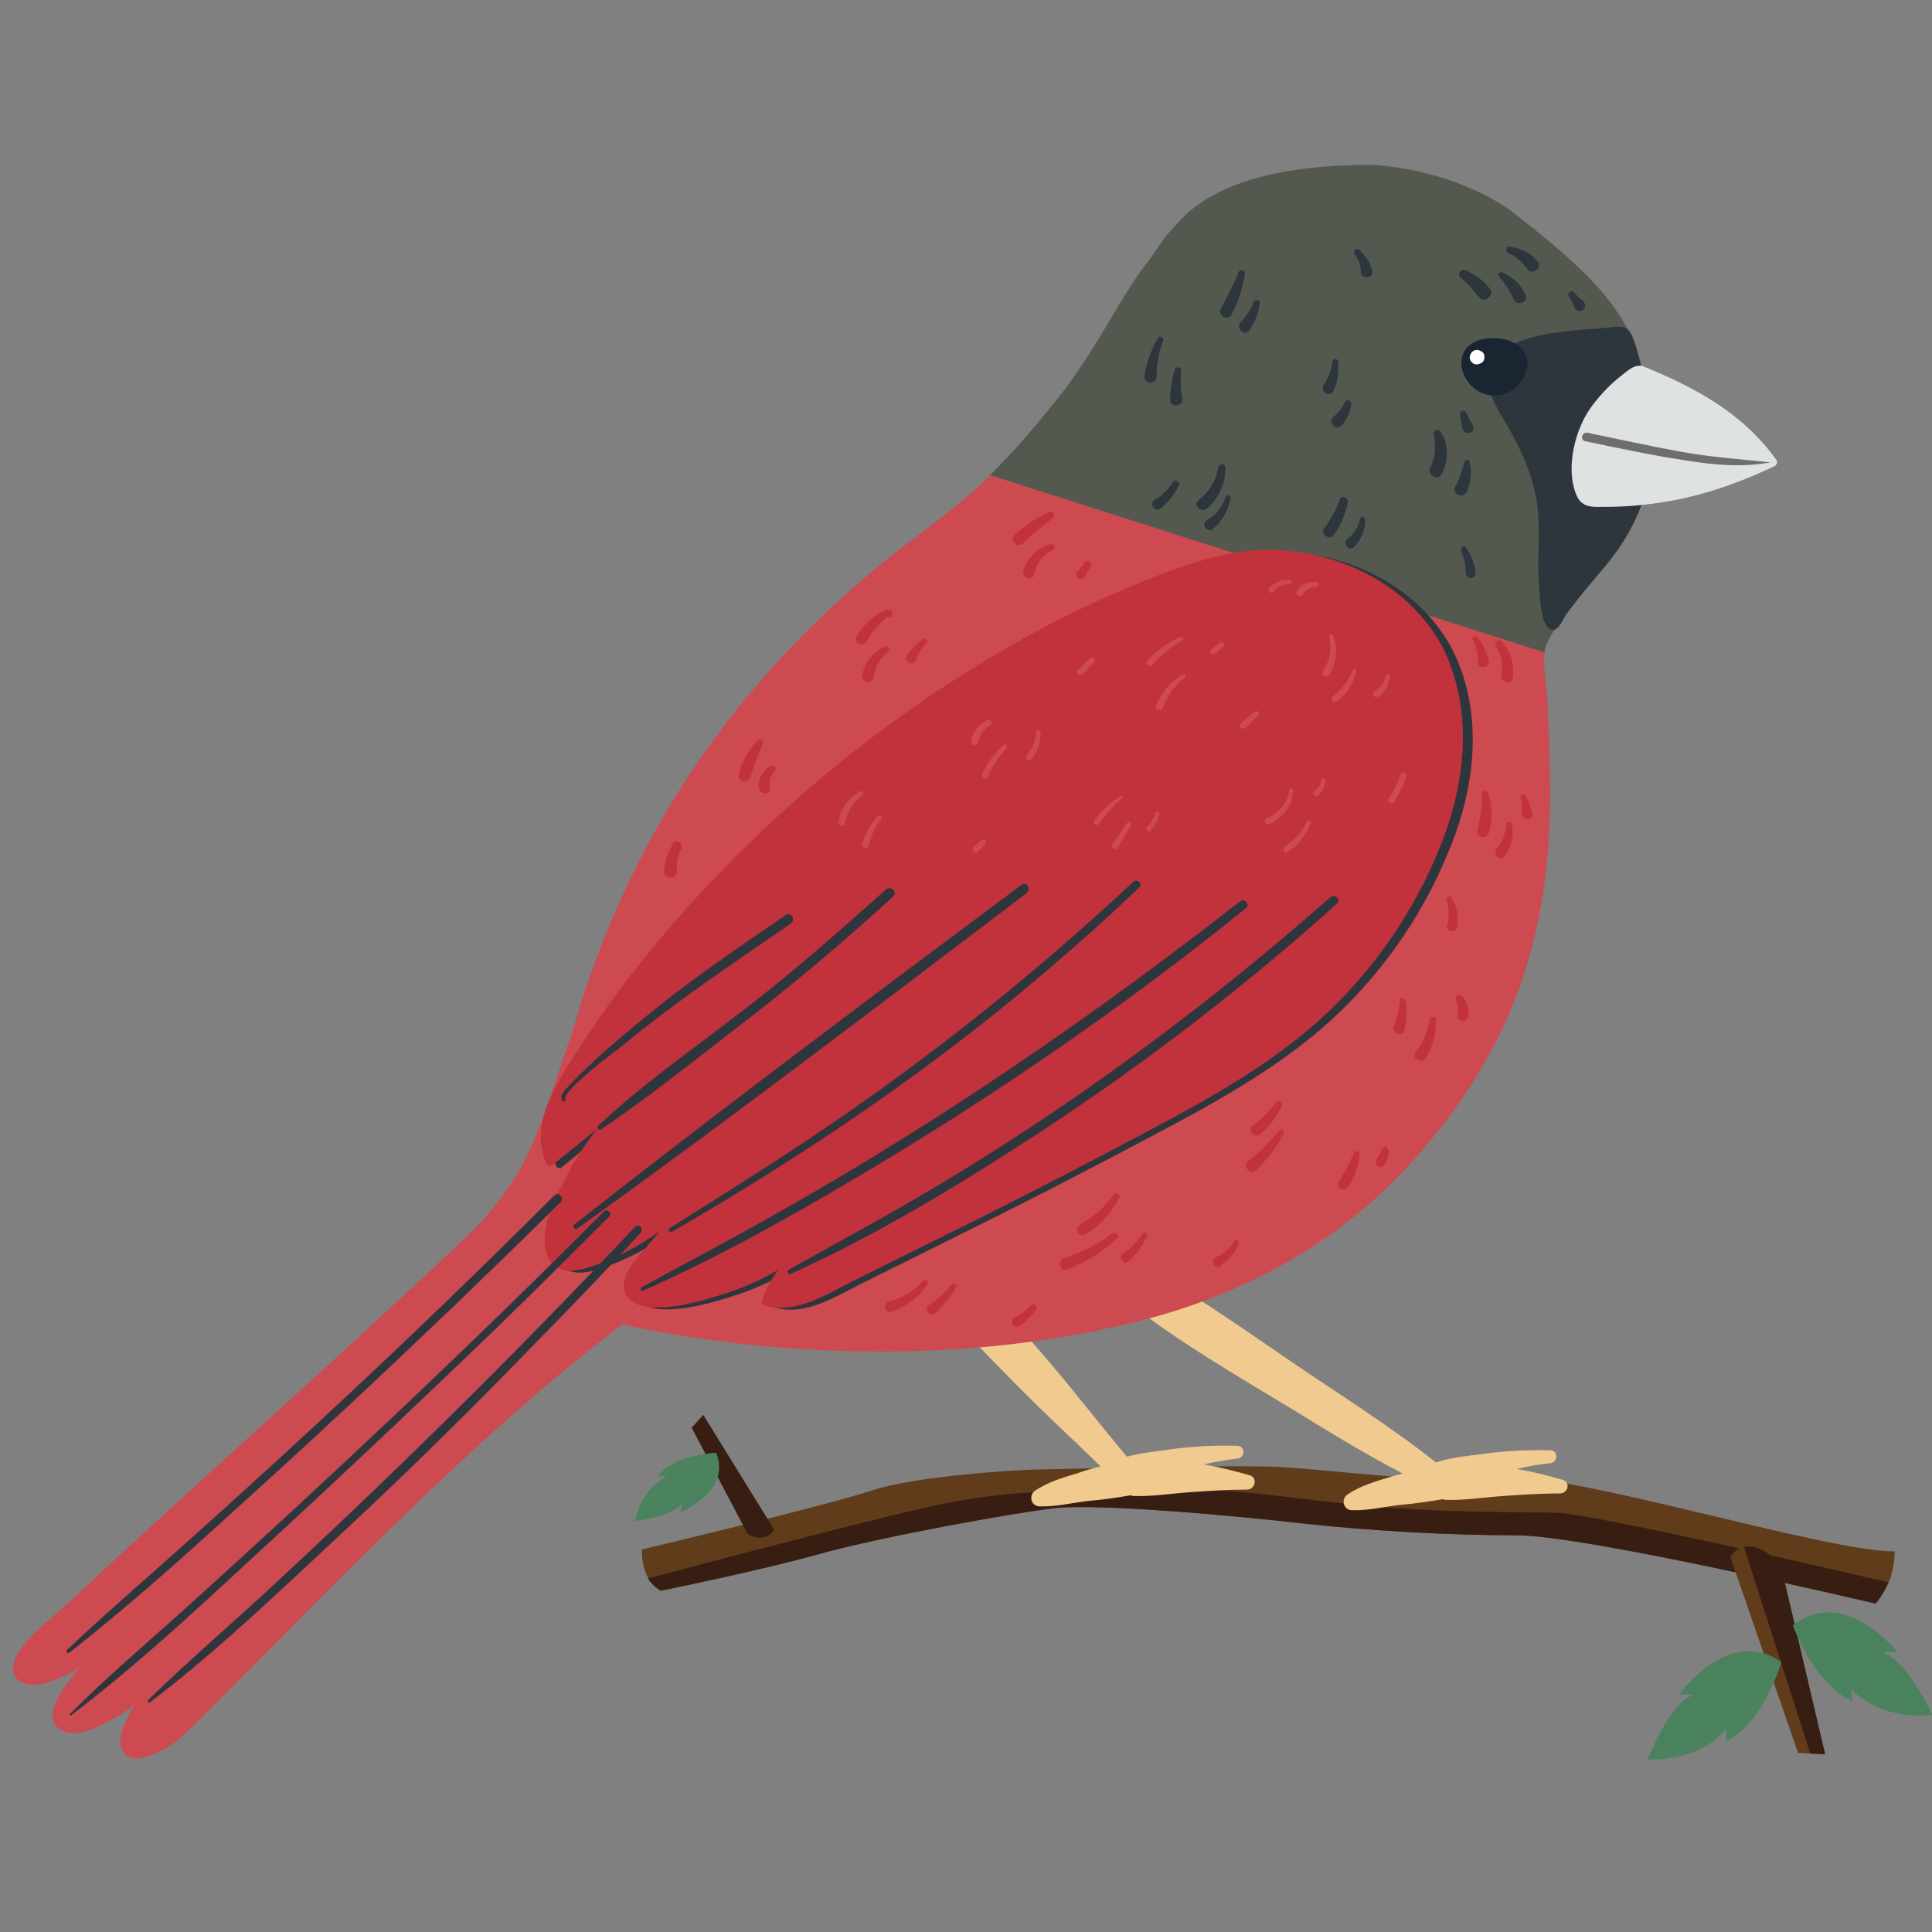
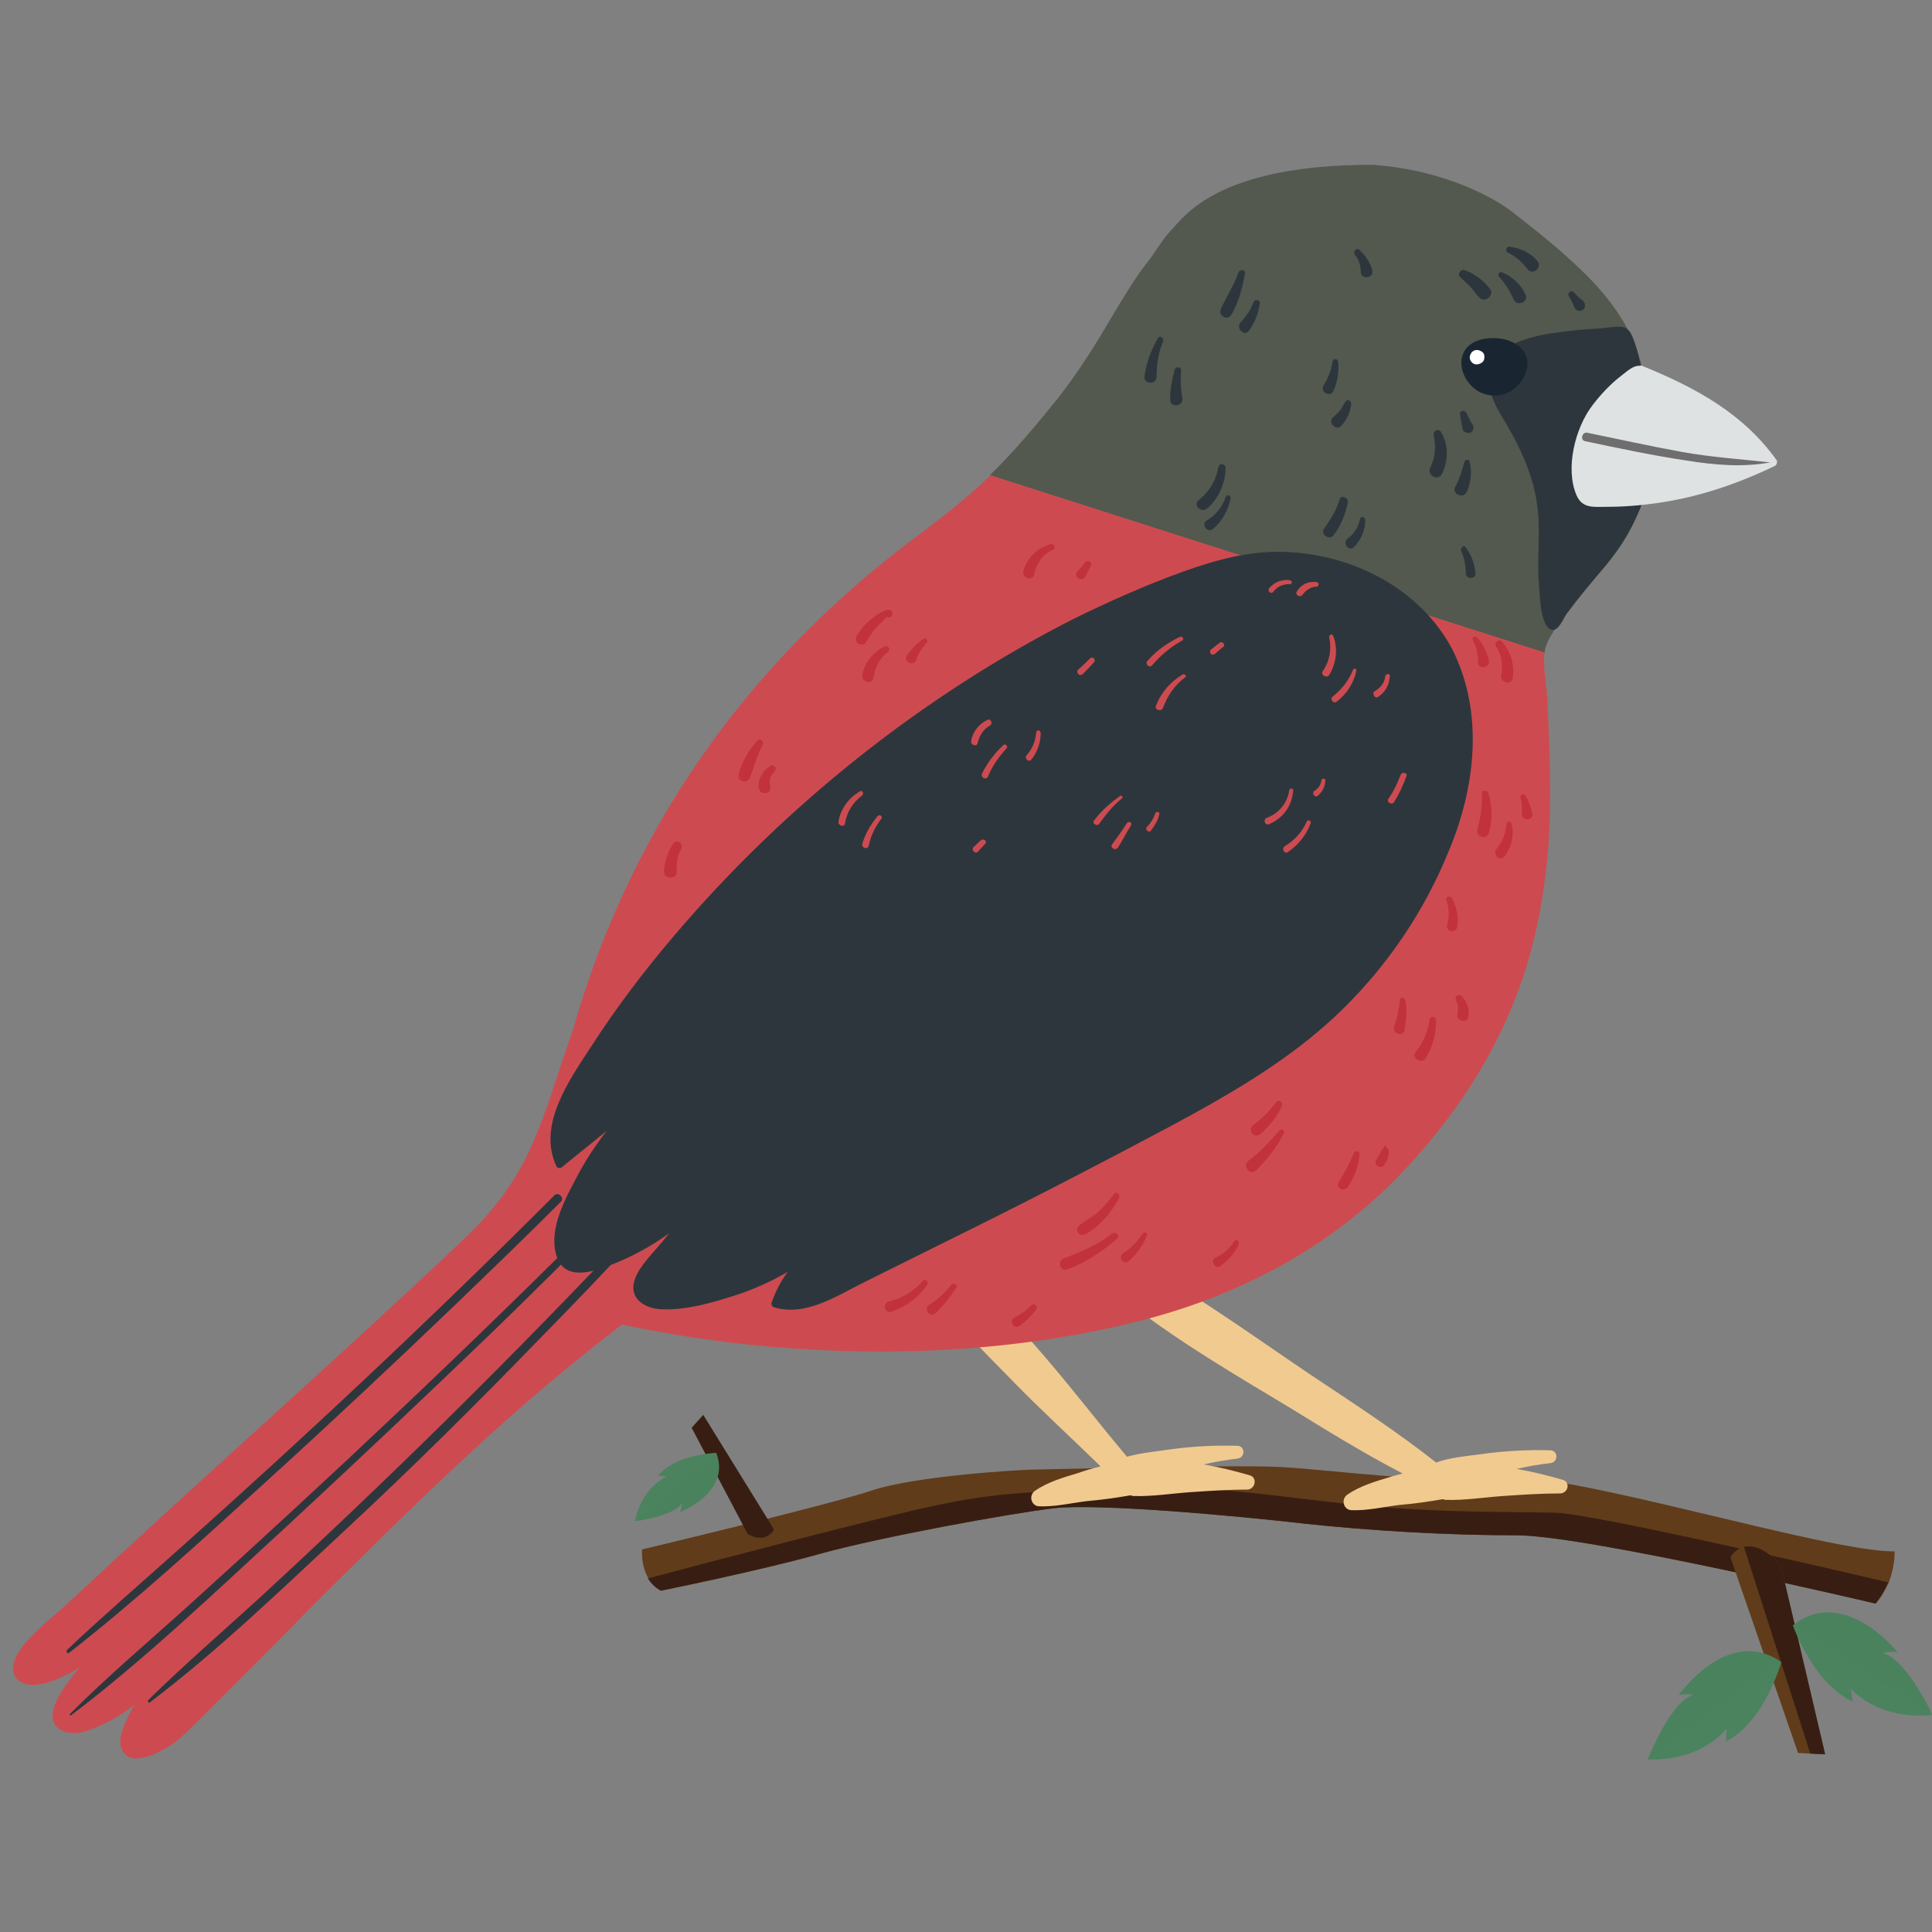
<svg xmlns="http://www.w3.org/2000/svg" version="1.1" id="Cadenalito" x="0px" y="0px" viewBox="-147 270.9 300 300" style="enable-background:new -147 270.9 300 300;" xml:space="preserve">
  <rect x="-147" y="270.9" width="300" height="300" fill="#808080" stroke="none" />
  <style type="text/css">
	.st0{fill:#603C1A;}
	.st1{fill:#381E12;}
	.st2{fill:#4B835E;}
	.st3{opacity:0.5;fill:#4B835E;enable-background:new    ;}
	.st4{fill:#F1CA90;}
	.st5{fill:#CD4B50;}
	.st6{fill:#53594E;}
	.st7{fill:#2E363D;}
	.st8{fill:#192632;}
	.st9{fill:#FFFFFF;}
	.st10{fill:#DFE2E3;}
	.st11{fill:#6E6E6E;}
	.st12{fill:#C2323C;}
</style>
  <g>
    <g>
      <g>
        <path class="st0" d="M147.2,511.8c0,1.6-0.3,3.2-0.9,4.8c-0.5,1.1-1.1,2.2-2,3.3c0,0-44.9-10.6-55.7-10.6s-22.6-0.7-32.9-1.8     c-10.3-1.2-32.2-3.2-39-2.4s-27.1,4.5-36.4,7.1c-9.3,2.6-24.6,5.7-24.6,5.7s-1.1-0.5-2-1.9c-0.6-1-1.1-2.5-1-4.5     c0,0,28.5-6.8,35.5-9.1c7-2.4,23.9-3.3,25.1-3.3c1.3,0,31-0.8,38.6-0.4s25,2.8,34.6,1.7C96,499.2,136.6,511.9,147.2,511.8z" />
        <path class="st1" d="M146.2,516.6c-0.5,1.1-1.1,2.2-2,3.3c0,0-44.9-10.6-55.7-10.6s-22.6-0.7-32.9-1.8c-10.3-1.2-32.2-3.2-39-2.4     s-27.1,4.5-36.4,7.1c-9.3,2.6-24.6,5.7-24.6,5.7s-1.1-0.5-2-1.9c9.3-2.5,32.7-8.6,41.8-10.7c11.7-2.7,16-2.6,30.7-3.3     s24.7,1.3,37.9,2.6c13.3,1.3,24.3,1,30.6,1.2C99.9,505.9,135.6,514.1,146.2,516.6z" />
      </g>
      <g>
        <path class="st0" d="M121.7,512.7c0,0,0.7-1.3,2.1-1.6c1.3-0.3,3.2,0.1,5.7,2.8l6.9,29.4l-2.3-0.1l-1.9-0.1L121.7,512.7z" />
        <path class="st1" d="M123.8,511.1c1.3-0.3,3.2,0.1,5.7,2.8l6.9,29.4l-2.3-0.1L123.8,511.1z" />
        <g>
          <path class="st2" d="M115.9,534.1c0,0-0.6-0.3-2.2,0c0,0,7.6-10.9,15.9-5.1c0,0-2.6,9.3-8.6,12.3l0.1-2c0,0-3.6,5.1-12.3,4.8      C108.9,544.2,112.2,535.3,115.9,534.1z" />
          <path class="st3" d="M115.9,534.1c0,0-0.6-0.3-2.2,0c0,0,7.6-10.9,15.9-5.1l-20.7,15.2C108.9,544.2,112.2,535.3,115.9,534.1z" />
        </g>
        <g>
          <path class="st2" d="M145.4,527.6c0,0,0.6-0.3,2.2-0.2c0,0-8.3-10.4-16.2-4.1c0,0,3.2,9.1,9.3,11.8l-0.3-2c0,0,3.9,4.9,12.6,4.1      C153.1,537.2,149.1,528.6,145.4,527.6z" />
          <path class="st3" d="M145.4,527.6c0,0,0.6-0.3,2.2-0.2c0,0-8.3-10.4-16.2-4.1l21.6,13.9C153.1,537.2,149.1,528.6,145.4,527.6z" />
        </g>
      </g>
      <g>
        <path class="st1" d="M-26.8,508.4l-11-17.8l-1.8,2l8.7,16.5C-30.9,509.1-28.3,510.8-26.8,508.4z" />
        <g>
          <path class="st2" d="M-41.1,504.3c0,0,0.1,0.4-0.3,1.4c0,0,8-3.1,5.6-9.2c0,0-6.2,0.2-9,3.5l1.3,0.2c0,0-3.8,1.5-4.9,6.9      C-48.5,507.1-42.4,506.4-41.1,504.3z" />
          <path class="st3" d="M-41.1,504.3c0,0,0.1,0.4-0.3,1.4c0,0,8-3.1,5.6-9.2l-12.7,10.6C-48.5,507.1-42.4,506.4-41.1,504.3z" />
        </g>
      </g>
    </g>
    <g>
      <path class="st4" d="M95.7,500.7c-2.4-0.7-4.8-1.3-7.2-1.7c1.7-0.4,3.4-0.7,5.2-0.9c1.3-0.1,1.3-2,0-2c-3.5-0.1-7.2,0.1-10.7,0.6    c-2.2,0.3-4.8,0.5-7,1.3c-6.2-4.9-13-9.3-19.6-13.7c-8-5.4-15.9-11.1-24.3-16c-1.5-0.9-3.4-0.3-4.3,1.1c-0.9,1.6-0.2,3.3,1.1,4.3    c7.7,5.9,16.1,10.8,24.4,15.8c5.7,3.5,11.5,7.1,17.5,10.2c-0.6,0.2-1.2,0.3-1.8,0.5c-2.3,0.7-4.8,1.4-6.8,2.8    c-1,0.7-0.6,2.3,0.6,2.4c2.5,0.1,5-0.5,7.4-0.8c2.3-0.2,4.5-0.5,6.8-0.9c0.2,0,0.3,0.1,0.5,0.1c2.9,0.1,6-0.4,8.9-0.6    c2.9-0.2,5.9-0.4,8.9-0.4C96.6,502.7,96.8,501,95.7,500.7z" />
      <path class="st4" d="M47.1,500c-2.4-0.7-4.8-1.3-7.2-1.7c1.7-0.4,3.4-0.7,5.2-0.9c1.3-0.1,1.3-2,0-2c-3.5-0.1-7.2,0.1-10.7,0.6    c-2,0.3-4.3,0.5-6.4,1.1c-4.4-5.2-8.5-10.6-13-15.8c-4.9-5.6-9.7-11.4-15.1-16.5c-3-2.9-7,1.4-4.5,4.5c4.7,5.8,10,11.1,15.2,16.4    c4.3,4.4,8.9,8.6,13.3,12.9c-1.2,0.3-2.3,0.6-3.4,1c-2.3,0.7-4.8,1.4-6.8,2.8c-1,0.7-0.6,2.3,0.6,2.4c2.5,0.1,5-0.5,7.4-0.8    c2.3-0.2,4.5-0.5,6.8-0.9c0.2,0,0.3,0.1,0.5,0.1c2.9,0.1,6-0.4,8.9-0.6c2.9-0.2,5.9-0.4,8.9-0.4C48,502,48.2,500.3,47.1,500z" />
      <path class="st5" d="M-21.6,457.1c-6.9-13.3-13.9-26.7-20.8-40c-1-1.9-2-3.8-3-5.7c-0.1-0.3-0.4-0.3-0.6-0.3    c-0.1,0-0.2,0.1-0.4,0.2c-7.2,7-10.6,16.2-13.7,25.6c-1.6,4.9-3.2,9.8-5.5,14.3c-2.6,5-6,9-10.1,12.8    c-19.9,18.8-40.6,37-60.6,55.7c-2.5,2.3-5.6,4.6-7.6,7.4c-1,1.4-1.8,3.7,0,4.9c1.9,1.2,4.8,0.1,6.5-0.7c1-0.4,1.9-0.9,2.8-1.5    c-3.2,3.7-6.2,8.3-2.6,9.9c2,0.9,4.7-0.3,6.5-1.2c1.7-0.8,3.2-1.8,4.6-2.9c-0.5,0.8-0.9,1.6-1.3,2.5c-0.6,1.3-1.3,3-0.7,4.4    c1.3,3,5.6,0.6,7.3-0.4c1.5-0.9,2.7-2.2,4-3.4c2.1-2.1,4.2-4.2,6.3-6.3c3.7-3.7,7.4-7.4,11-11.1c14.9-14.9,29.9-29.8,46.6-42.8    c9.7-7.6,20-14.5,30.8-20.5C-21.6,457.8-21.5,457.4-21.6,457.1z" />
      <path class="st6" d="M92.8,372.4c0.2-2.3,2.5-4.9,3.8-6.7c1.6-2.2,3.4-4.2,5.2-6.3c2.3-2.7,4.3-5.5,5.5-8.9    c1.3-3.7,1.5-7.8,1.6-11.7c0.1-3.4-0.1-6.9-0.8-10.3c-1.3-6.2-5-11.3-9.5-15.6c-3.3-3.2-6.8-6-10.4-8.8c-2.8-2.3-10.7-6.8-22-7.6    c-24.4-0.1-29.6,8.4-31.2,10c-1.3,1.3-2.4,3.2-3.5,4.7c-2.1,2.6-3.8,5.5-5.5,8.3c-2.7,4.6-5.4,9-8.7,13.2    c-3.3,4.1-6.8,8.3-10.6,12" />
      <path class="st5" d="M6.8,344.7c-4.1,4-8.7,7.4-13.2,10.8c-15,11.5-27.7,25.4-37.3,41.7c-9.5,16.2-15.8,34.2-18.3,52.8    c-0.6,4.7-1,9.4-1.2,14.1c-0.1,4.2,0.2,8.1,4.4,10.1c1.8,0.9,3.9,1.3,5.9,1.8c2.9,0.7,5.9,1.3,8.8,1.8c5.5,1,11,1.7,16.5,2.2    c19.2,1.7,39.3,0.7,58-4.1c15.9-4.1,30.4-12,41.5-24.2c6.5-7.1,12.1-15.3,15.8-24.3c3.5-8.3,5.2-17.2,5.8-26.2    c0.3-4.7,0.2-9.4,0.1-14.1c-0.1-2.3-0.2-4.7-0.3-7c-0.1-2.6-0.7-5.3-0.5-7.9" />
      <path class="st7" d="M108.3,331c-0.4-2.6-0.8-5.4-1.8-7.8c-0.3-0.7-0.7-1.3-1.4-1.5c-1.1-0.2-2.6,0.1-3.7,0.2    c-1.6,0.1-3.2,0.2-4.8,0.4c-3.6,0.4-8.7,1.1-11.3,4c-2.4,2.7-0.8,6.4,0.8,9.1c2.8,4.6,5.2,9.4,5.7,14.9c0.4,3.9-0.2,7.8,0.2,11.7    c0.1,1.3,0.2,6.4,2,6.7c1,0.2,1.8-1.8,2.2-2.4c2-2.7,4.1-5.2,6.2-7.7c3.1-3.8,5.5-8.1,6.6-12.9C110.1,340.8,109,335.9,108.3,331z" />
      <g>
        <path class="st8" d="M86.2,323.5c-2.1-0.3-5,0-6,2.3c-1,2.4,0.8,5.4,3.1,6.2c2.7,1,5.4-0.4,6.5-2.9C91.1,326.1,89,324,86.2,323.5     z" />
        <path class="st9" d="M82.9,325.4c-0.5-0.3-1.3-0.2-1.6,0.6c-0.2,0.5,0,1,0.4,1.3s1,0.2,1.4-0.1c0.3-0.2,0.4-0.5,0.4-0.9     C83.5,326,83.4,325.6,82.9,325.4z" />
      </g>
      <g>
        <path class="st10" d="M128.9,342.4c-5.2-7.3-12.6-11.3-20.7-14.6c-0.1,0-0.1-0.1-0.2-0.1s-0.2-0.1-0.3,0     c-1.1-0.1-2.1,0.9-2.9,1.5c-1.7,1.3-3.2,2.9-4.5,4.6c-2.7,3.5-4.3,9.8-2.5,14c0.9,2.1,2.7,1.8,4.6,1.8c2.7,0,5.3-0.2,8-0.6     c6.4-0.9,12.5-3,18.3-5.8C128.9,343,129,342.6,128.9,342.4z" />
        <g>
          <path class="st11" d="M127.9,342.7c-4.6-0.5-9.1-0.8-13.6-1.6c-5-0.9-9.9-2-14.8-3c-0.8-0.2-1.2,1.1-0.4,1.3      c5.2,1.1,10.4,2.2,15.7,3C119.1,343.1,123.6,343.5,127.9,342.7C128,342.9,128,342.7,127.9,342.7L127.9,342.7z" />
        </g>
      </g>
      <path class="st7" d="M78.5,371.7c-5-9.4-15.4-14.7-25.9-15.1c-5.6-0.2-10.7,1.2-16,3.1c-5.8,2.1-11.4,4.6-16.9,7.3    c-23.6,12-45.1,29.2-62.2,49.4c-4.6,5.4-8.9,11.1-12.7,17c-3.4,5.2-8.4,12.2-5.4,18.6c0.2,0.4,0.7,0.3,0.9,0.1    c2.3-1.9,4.6-3.7,6.9-5.6c-1.7,2.2-3.3,4.6-4.6,7.1c-1.8,3.4-4.3,7.9-3.3,11.9c1.1,4.6,5.9,2.9,9.1,1.6c3-1.2,5.9-2.8,8.5-4.7    c-0.5,0.6-0.9,1.2-1.4,1.7c-1.3,1.6-3.2,3.4-3.9,5.4c-1.1,3,1.5,4.6,4.1,4.7c3.9,0.2,8.2-1.1,11.9-2.3c2.7-0.9,5.3-2.1,7.7-3.5    c-1.1,1.5-1.9,3.1-2.5,4.8c-0.1,0.3,0.1,0.6,0.4,0.7c5,1.5,9.9-1.9,14.2-4c5.2-2.6,10.5-5.2,15.7-7.8    c10.7-5.3,21.3-10.8,31.8-16.4c9.5-5.1,19-10.6,26.7-18.2c7-6.9,12.6-15.2,16.3-24.3C82.1,393.3,83.5,381.6,78.5,371.7z" />
-       <path class="st12" d="M77,371.4c-5-9.4-15.4-14.7-25.9-15.1c-5.6-0.2-10.7,1.2-16,3.1c-5.8,2.1-11.4,4.6-16.9,7.3    c-23.6,12-45.1,29.2-62.2,49.4c-4.6,5.4-8.9,11.1-12.7,17c-3.4,5.2-8.4,12.2-5.4,18.6c0.2,0.4,0.7,0.3,0.9,0.1    c2.3-1.9,4.6-3.7,6.9-5.6c-1.7,2.2-3.3,4.6-4.6,7.1c-1.8,3.4-4.3,7.9-3.3,11.9c1.1,4.6,5.9,2.9,9.1,1.6c3-1.2,5.9-2.8,8.5-4.7    c-0.5,0.6-0.9,1.2-1.4,1.7c-1.3,1.6-3.2,3.4-3.9,5.4c-1.1,3,1.5,4.6,4.1,4.7c3.9,0.2,8.2-1.1,11.9-2.3c2.7-0.9,5.3-2.1,7.7-3.5    c-1.1,1.5-1.9,3.1-2.5,4.8c-0.1,0.3,0.1,0.6,0.4,0.7c5,1.5,9.9-1.9,14.2-4c5.2-2.6,10.5-5.2,15.7-7.8    c10.7-5.3,21.3-10.8,31.8-16.4c9.5-5.1,19-10.6,26.7-18.2c7-6.9,12.6-15.2,16.3-24.3C80.5,393.1,82,381.4,77,371.4z" />
      <g>
        <path class="st7" d="M-136.2,527.5c10.6-8.3,20.6-17.5,30.6-26.6c9.9-9,19.7-18.2,29.3-27.4c5.5-5.3,11-10.6,16.4-16     c0.6-0.6-0.4-1.6-1-1c-19,19-38.6,37.4-58.7,55.3c-5.7,5.1-11.5,10.1-17,15.3C-136.8,527.4-136.5,527.8-136.2,527.5L-136.2,527.5     z" />
      </g>
      <g>
        <path class="st7" d="M-135.9,537.2c11.6-8.8,22.3-19.1,33-28.9c10.9-10.1,21.7-20.3,32.4-30.6c6.1-5.9,12.1-11.9,18.1-17.9     c0.5-0.5-0.3-1.3-0.8-0.8c-20.9,21-42.4,41.2-64.4,61.1c-6.2,5.6-12.6,11-18.5,16.9C-136.3,537.1-136.1,537.4-135.9,537.2     L-135.9,537.2z" />
      </g>
      <g>
        <path class="st7" d="M-123.8,535.3c10.8-8.2,20.6-17.7,30.5-26.9c10.1-9.4,19.9-19.1,29.5-29c5.5-5.6,11-11.3,16.3-17.1     c0.5-0.6-0.3-1.5-0.9-0.9c-18.8,20-38.3,39.2-58.5,57.8c-5.7,5.2-11.6,10.3-17.1,15.7C-124.1,535.1-123.9,535.4-123.8,535.3     L-123.8,535.3z" />
      </g>
      <g>
        <path class="st7" d="M79.7,313.9c0.5,0.5,1.1,1,1.6,1.5c0.5,0.6,0.9,1.2,1.4,1.7c0.8,0.9,2.4-0.3,1.7-1.3c-1-1.3-2.5-2.5-4.1-3     C79.7,312.8,79.3,313.5,79.7,313.9L79.7,313.9z" />
      </g>
      <g>
        <path class="st7" d="M85.8,313.9c1,1.1,1.7,2.3,2.3,3.6c0.5,1,2.3,0.3,1.8-0.8c-0.7-1.6-2-2.8-3.6-3.5     C85.9,313,85.4,313.5,85.8,313.9L85.8,313.9z" />
      </g>
      <g>
        <path class="st7" d="M87.1,310.1c1.2,0.6,2.2,1.4,3,2.5c0.8,1.2,2.5-0.1,1.6-1.2c-1.1-1.3-2.7-2-4.3-2.2     C86.9,309.1,86.7,309.9,87.1,310.1L87.1,310.1z" />
      </g>
      <g>
        <path class="st7" d="M96.6,316.9c0.3,0.5,0.6,1,0.8,1.6c0.2,0.6,0.9,0.9,1.4,0.5s0.4-1.1-0.1-1.5c-0.5-0.3-0.9-0.8-1.3-1.2     C97,315.8,96.3,316.4,96.6,316.9L96.6,316.9z" />
      </g>
      <g>
        <path class="st7" d="M75.6,338.4c0.4,1.8,0.3,3.4-0.5,5.1c-0.6,1.2,1.2,2.2,1.8,1c1-2,1.1-4.6-0.2-6.6     C76.3,337.4,75.5,337.8,75.6,338.4L75.6,338.4z" />
      </g>
      <g>
        <path class="st7" d="M80.4,342.6c-0.4,1.3-0.7,2.6-1.4,3.8c-0.7,1.2,1.3,2.1,1.8,0.8c0.6-1.4,0.8-3.1,0.4-4.6     C81.2,342.2,80.6,342.2,80.4,342.6L80.4,342.6z" />
      </g>
      <g>
        <path class="st7" d="M79.7,335.3c0.1,0.4,0.1,0.7,0.2,1.1s0.1,0.7,0.2,1.1c0.1,0.5,0.7,0.7,1.2,0.6c0.5-0.2,0.6-0.8,0.4-1.2     c-0.2-0.3-0.4-0.6-0.5-0.9c-0.2-0.3-0.3-0.6-0.5-1C80.3,334.4,79.6,334.7,79.7,335.3L79.7,335.3z" />
      </g>
      <g>
        <path class="st7" d="M45.3,313.2c-0.7,2-1.8,3.7-2.7,5.6c-0.6,1.1,1,2,1.6,1c1.1-1.9,1.7-4.1,2.1-6.3     C46.5,312.8,45.6,312.6,45.3,313.2L45.3,313.2z" />
      </g>
      <g>
        <path class="st7" d="M47.6,317.9c-0.4,1.2-1.1,2.1-2,3.1c-0.7,0.9,0.6,2.2,1.3,1.3c0.9-1.2,1.5-2.7,1.7-4.2     C48.8,317.5,47.9,317.2,47.6,317.9L47.6,317.9z" />
      </g>
      <g>
        <path class="st7" d="M32.8,323.4c-1.1,1.9-1.8,3.9-2.1,6c-0.1,1.2,1.9,1.3,1.9,0c0-1.9,0.3-3.8,1-5.5     C33.8,323.4,33.1,322.9,32.8,323.4L32.8,323.4z" />
      </g>
      <g>
        <path class="st7" d="M35.4,328.3c-0.4,1.5-0.7,3-0.7,4.6c-0.1,1.4,2.2,1.2,1.9-0.3c-0.3-1.4-0.3-2.8-0.2-4.2     C36.4,327.8,35.5,327.8,35.4,328.3L35.4,328.3z" />
      </g>
      <g>
        <path class="st7" d="M63.4,310.5c0.6,0.7,0.9,1.7,0.9,2.6c0,1.3,2.1,1,1.8-0.2s-1-2.2-1.9-3.1C63.7,309.2,63,309.9,63.4,310.5     L63.4,310.5z" />
      </g>
      <g>
        <path class="st7" d="M59.9,327.1c-0.2,1.4-0.7,2.5-1.4,3.7c-0.5,1,1,1.8,1.5,0.9c0.7-1.4,0.9-3,0.8-4.6     C60.7,326.5,60,326.5,59.9,327.1L59.9,327.1z" />
      </g>
      <g>
        <path class="st7" d="M61.9,333.3c-0.3,0.4-0.5,0.9-0.8,1.3s-0.7,0.7-1.1,1.1c-0.9,0.8,0.5,2.2,1.3,1.3c0.8-0.9,1.4-2.1,1.5-3.2     C63,333.2,62.2,332.7,61.9,333.3L61.9,333.3z" />
      </g>
      <g>
        <path class="st12" d="M81.7,370.3c0.6,1.1,0.8,2.2,0.8,3.4c-0.1,1.2,1.9,1,1.7-0.2c-0.3-1.3-0.9-2.6-1.8-3.6     C82,369.5,81.5,369.9,81.7,370.3L81.7,370.3z" />
      </g>
      <g>
        <path class="st12" d="M85.3,371.3c0.9,1.3,1.1,2.8,0.8,4.4c-0.2,1.2,1.6,1.7,1.8,0.5c0.3-2.1-0.3-4.1-1.7-5.7     C85.8,370,84.9,370.7,85.3,371.3L85.3,371.3z" />
      </g>
      <g>
        <path class="st7" d="M61,348.5c-0.5,1.7-1.4,3-2.4,4.5c-0.6,0.8,0.7,1.8,1.4,1.1c1.2-1.5,1.9-3.3,2.3-5.2     C62.4,348.1,61.2,347.7,61,348.5L61,348.5z" />
      </g>
      <g>
        <path class="st7" d="M64.2,351.5c-0.3,1.2-0.9,2.3-1.9,3s0.2,2.2,1,1.3c1.1-1.2,1.7-2.6,1.7-4.2C64.9,351.1,64.3,351,64.2,351.5     L64.2,351.5z" />
      </g>
      <g>
        <path class="st7" d="M42.2,343.4c-0.4,2.2-1.4,3.8-3.1,5.2c-0.9,0.7,0.4,2,1.3,1.3c1.8-1.5,2.9-4,2.9-6.3     C43.3,342.9,42.4,342.7,42.2,343.4L42.2,343.4z" />
      </g>
      <g>
        <path class="st7" d="M43.3,348.1c-0.5,1.5-1.5,2.8-2.9,3.6c-1,0.6,0.1,2.1,1,1.3c1.4-1.2,2.3-2.9,2.7-4.7     C44.2,347.8,43.5,347.6,43.3,348.1L43.3,348.1z" />
      </g>
      <g>
-         <path class="st7" d="M35.1,345.8c-0.7,1.1-1.6,2-2.8,2.7c-1,0.6,0.1,2.1,1,1.3c1.1-1,2.1-2.1,2.7-3.4     C36.4,345.7,35.5,345.2,35.1,345.8L35.1,345.8z" />
-       </g>
-       <g>
-         <path class="st12" d="M15.9,350.4c-1.9,0.9-3.8,2.1-5.4,3.6c-0.8,0.8,0.4,2.1,1.3,1.3c1.5-1.4,3-2.8,4.7-3.9     C17,350.9,16.5,350,15.9,350.4L15.9,350.4z" />
-       </g>
+         </g>
+       <g>
+         </g>
      <g>
        <path class="st12" d="M16.2,355.4c-2.1,0.5-3.8,2.2-4.3,4.2c-0.3,1.1,1.5,1.6,1.7,0.5c0.3-1.7,1.3-3.1,3-3.9     C17,356,16.7,355.3,16.2,355.4L16.2,355.4z" />
      </g>
      <g>
        <path class="st12" d="M21.4,358.3c-0.3,0.5-0.7,0.9-1.1,1.3c-0.3,0.3-0.3,0.8,0.1,1.1c0.3,0.2,0.9,0.2,1.1-0.2     c0.3-0.6,0.5-1.1,0.9-1.7c0.1-0.3,0.1-0.6-0.2-0.7C21.8,357.9,21.6,358.1,21.4,358.3L21.4,358.3z" />
      </g>
      <g>
        <path class="st12" d="M-9.4,366.5C-9.4,366.5-9.3,366.5-9.4,366.5c0.2,0.2,0.3,0.3,0.5,0.3c0.4-0.1,0.6-0.5,0.4-0.9     c-0.3-0.6-1.1-0.2-1.5,0c-1.6,0.8-3.1,2.2-4,3.8c-0.5,1,0.9,1.8,1.5,0.9c0.5-0.8,0.9-1.6,1.6-2.3c0.3-0.3,0.6-0.6,0.9-0.9     c0.2-0.2,0.8-0.9,1.1-0.9c-0.1-0.1-0.2-0.2-0.3-0.3c0-0.1,0-0.2,0.1-0.3c0.2,0,0.3,0,0.5,0.1c0,0,0,0-0.1-0.1     C-9,365.6-9.7,366.1-9.4,366.5L-9.4,366.5z" />
      </g>
      <g>
        <path class="st12" d="M-9.7,371.3c-1.7,0.9-3.1,2.5-3.4,4.4c-0.2,1.1,1.5,1.6,1.7,0.5c0.3-1.6,0.9-3,2.2-4     C-8.6,371.8-9,371-9.7,371.3L-9.7,371.3z" />
      </g>
      <g>
        <path class="st12" d="M-3.6,370.1c-1,0.7-1.9,1.6-2.6,2.6c-0.6,1,1.1,1.8,1.5,0.6c0.3-1,0.9-1.8,1.6-2.6     C-2.8,370.4-3.2,369.9-3.6,370.1L-3.6,370.1z" />
      </g>
      <g>
        <path class="st12" d="M-29.4,385.9c-1.3,1.4-2.4,3.3-2.9,5.2c-0.3,1.2,1.4,1.6,1.8,0.5c0.6-1.8,1.1-3.4,1.9-5     C-28.3,386.1-28.9,385.4-29.4,385.9L-29.4,385.9z" />
      </g>
      <g>
        <path class="st12" d="M-27.3,389.8c-1.2,0.6-2,2-1.9,3.4c0.2,1.3,2.1,1.1,1.8-0.2c-0.2-0.9,0-1.7,0.7-2.3     C-26.3,390.2-26.8,389.5-27.3,389.8L-27.3,389.8z" />
      </g>
      <g>
        <path class="st12" d="M-42.5,401.9c-0.8,1.3-1.3,2.7-1.4,4.3c-0.1,1.3,2.1,1.3,2,0c-0.1-1.2,0.1-2.5,0.7-3.5     C-40.8,401.8-42,401.1-42.5,401.9L-42.5,401.9z" />
      </g>
      <g>
        <path class="st12" d="M83.1,394.2c0.1,2-0.2,3.6-0.7,5.5c-0.3,1.2,1.5,1.7,1.8,0.5c0.6-1.9,0.5-4.3-0.1-6.2     C83.9,393.5,83,393.6,83.1,394.2L83.1,394.2z" />
      </g>
      <g>
        <path class="st12" d="M86.9,398.9c-0.1,1.5-0.6,2.6-1.5,3.8c-0.7,0.9,0.5,2.1,1.2,1.2c1.1-1.4,1.6-3.4,1.1-5.1     C87.6,398.3,87,398.4,86.9,398.9L86.9,398.9z" />
      </g>
      <g>
        <path class="st12" d="M89.1,394.8c0.2,0.7,0.3,1.5,0.2,2.3c-0.2,1.4,2,1.3,1.6,0c-0.2-0.9-0.5-1.8-1-2.6     C89.7,394,89,394.3,89.1,394.8L89.1,394.8z" />
      </g>
      <g>
        <path class="st12" d="M70.4,426.1c-0.2,1.4-0.4,2.8-0.9,4.1c-0.5,1.2,1.4,1.8,1.6,0.7c0.2-1.5,0.5-3.2,0.1-4.7     C71,425.7,70.4,425.7,70.4,426.1L70.4,426.1z" />
      </g>
      <g>
        <path class="st12" d="M75,429.2c-0.3,1.9-1,3.6-2.2,5.1c-0.7,0.9,1,1.9,1.6,0.9c1.1-1.8,1.6-3.8,1.6-5.9     C76,428.7,75.1,428.6,75,429.2L75,429.2z" />
      </g>
      <g>
        <path class="st12" d="M79.1,426.2c0.3,0.7,0.4,1.3,0.2,2.1c-0.3,1.1,1.5,1.6,1.7,0.5s-0.2-2.4-1-3.2     C79.5,425.1,78.8,425.6,79.1,426.2L79.1,426.2z" />
      </g>
      <g>
        <path class="st12" d="M51.2,442c-1.1,1.4-2.2,2.6-3.6,3.6c-1,0.7,0.1,2.2,1.1,1.4c1.4-1.2,2.7-2.8,3.4-4.5     C52.2,442,51.5,441.6,51.2,442L51.2,442z" />
      </g>
      <g>
        <path class="st12" d="M51.7,446.4c-1.5,1.7-3,3.4-4.8,4.7c-1.1,0.8,0.2,2.5,1.2,1.5c1.7-1.7,3.2-3.6,4.3-5.8     C52.5,446.5,52,446.1,51.7,446.4L51.7,446.4z" />
      </g>
      <g>
        <path class="st12" d="M63.2,450c-0.7,1.6-1.4,3-2.3,4.4c-0.6,0.9,0.8,1.7,1.4,0.8c1-1.4,1.7-3.4,1.8-5.1     C64.1,449.5,63.4,449.5,63.2,450L63.2,450z" />
      </g>
      <g>
        <path class="st12" d="M67.9,449c0,0.1-0.3,0.4-0.4,0.5c-0.1,0.2-0.2,0.3-0.2,0.5c-0.2,0.3-0.4,0.7-0.6,1s-0.1,0.9,0.3,1     c0.4,0.2,0.8,0.1,1-0.3c0.3-0.4,0.5-0.9,0.6-1.4c0-0.2,0.1-0.5,0-0.7c0-0.1,0-0.2-0.1-0.3c0-0.1-0.2-0.2-0.2-0.3     C68.3,448.8,68,448.7,67.9,449L67.9,449z" />
      </g>
      <g>
        <path class="st12" d="M25.9,456.4c-0.7,1-1.5,1.9-2.4,2.7c-0.9,0.8-2,1.3-2.9,2.1c-0.8,0.6-0.1,1.8,0.8,1.4     c2.3-1.1,4.2-3.5,5.4-5.7C27,456.3,26.2,455.8,25.9,456.4L25.9,456.4z" />
      </g>
      <g>
        <path class="st12" d="M25.6,462.5c-2.3,1.8-4.8,2.8-7.4,3.8c-1.1,0.4-0.6,2.1,0.5,1.7c2.9-1,5.5-2.8,7.8-4.8     C27,462.8,26.2,462,25.6,462.5L25.6,462.5z" />
      </g>
      <g>
        <path class="st12" d="M30.5,462.4c-0.9,1.2-1.8,2.3-3.1,3.1c-0.9,0.6,0.1,2,0.9,1.2c1.2-1.1,2.3-2.5,2.8-4     C31.2,462.3,30.7,462.1,30.5,462.4L30.5,462.4z" />
      </g>
      <g>
        <path class="st12" d="M44.6,463.7c-0.6,1-1.6,1.9-2.7,2.4c-1.1,0.4-0.3,2,0.6,1.4c1.2-0.9,2.2-1.9,2.8-3.3     C45.6,463.6,44.9,463.2,44.6,463.7L44.6,463.7z" />
      </g>
      <g>
        <path class="st12" d="M-3.7,469.8c-1.4,1.6-3.2,2.7-5.3,3.2c-1,0.3-0.6,1.9,0.4,1.6c2.3-0.8,4.2-2.2,5.6-4.2     C-2.7,469.9-3.4,469.4-3.7,469.8L-3.7,469.8z" />
      </g>
      <g>
        <path class="st12" d="M0.7,470.4c-0.9,1.2-2.1,2.3-3.4,3.1c-1,0.6,0.1,2.1,1,1.3c1.2-1.2,2.3-2.5,3.2-4     C1.8,470.4,1,470,0.7,470.4L0.7,470.4z" />
      </g>
      <g>
        <path class="st12" d="M13.1,473.6c-0.7,0.8-1.6,1.4-2.6,1.9c-0.9,0.4-0.1,1.9,0.8,1.3c1-0.7,1.9-1.6,2.6-2.6     C14.3,473.7,13.5,473.2,13.1,473.6L13.1,473.6z" />
      </g>
      <g>
        <path class="st12" d="M77.6,410.7c0.4,1.3,0.5,2.5,0.1,3.8c-0.3,1.1,1.5,1.5,1.6,0.2c0.2-1.5-0.1-3.1-0.9-4.4     C78.2,409.9,77.4,410.2,77.6,410.7L77.6,410.7z" />
      </g>
      <g>
        <path class="st7" d="M79.9,356.5c0.5,1.1,0.7,2.2,0.7,3.4c0,1,1.6,1,1.5,0c-0.1-1.4-0.6-2.8-1.5-4     C80.3,355.4,79.7,356,79.9,356.5L79.9,356.5z" />
      </g>
      <g>
        <path class="st7" d="M-53.7,446.3c8-5.4,15.6-11.6,23.3-17.5c7.6-5.9,15-12.2,22.1-18.7c0.7-0.7-0.3-1.7-1.1-1.1     c-7.2,6.4-14.4,12.8-22.1,18.7c-7.6,5.9-15.6,11.4-22.6,18C-54.4,446-54,446.5-53.7,446.3L-53.7,446.3z" />
      </g>
      <g>
        <path class="st7" d="M-24.2,468.7c12.2-5.5,23.8-12.4,35-19.6c11.1-7.1,21.9-14.8,32.2-23c6-4.8,11.9-9.7,17.6-14.9     c0.7-0.6-0.3-1.5-1-1c-20,17.6-41.4,33.4-64.4,46.8c-6.5,3.8-13.2,7.4-19.8,11.1C-24.9,468.3-24.6,468.9-24.2,468.7L-24.2,468.7z     " />
      </g>
      <g>
        <path class="st7" d="M-42.7,462.2c20.1-11.6,39.4-24.6,57.1-39.6c5.3-4.5,10.5-9.1,15.5-13.9c0.6-0.6-0.3-1.4-0.9-0.9     c-16.9,15.8-35,30-54.4,42.6c-5.8,3.8-11.7,7.5-17.6,11.2C-43.4,461.8-43,462.4-42.7,462.2L-42.7,462.2z" />
      </g>
      <g>
        <path class="st7" d="M-47.1,471.3c13.2-5.9,25.8-13.1,38.2-20.6s24.4-15.5,36.1-24c6.6-4.8,13-9.7,19.3-14.8c0.7-0.6-0.3-1.6-1-1     C22.7,428.7-1,445-26.2,459.2c-7,4-14.1,7.7-21.2,11.6C-47.7,471-47.4,471.4-47.1,471.3L-47.1,471.3z" />
      </g>
      <g>
        <path class="st7" d="M-57.4,461.7c23.6-16.9,46.7-34.6,69.8-52.1c0.8-0.6,0-1.9-0.8-1.3c-23.3,17.4-46.6,34.8-69.5,52.8     C-58.2,461.4-57.7,461.9-57.4,461.7L-57.4,461.7z" />
      </g>
      <g>
-         <path class="st7" d="M-59.2,441.6c-0.7-1.1,7.2-7.1,8.2-7.8c3-2.5,6-4.8,9.1-7.1c5.8-4.3,11.8-8.3,17.7-12.4     c0.8-0.6,0-1.9-0.8-1.3c-6.9,4.7-13.8,9.4-20.3,14.6c-3.2,2.6-6.4,5.2-9.4,8c-1.5,1.4-3.1,2.9-4.5,4.5c-0.5,0.6-0.9,1.1-0.4,1.8     C-59.4,442.1-59.1,441.8-59.2,441.6L-59.2,441.6z" />
-       </g>
+         </g>
      <g>
        <g>
          <path class="st5" d="M59.4,369.8c0.4,1.9,0.1,3.7-1,5.3c-0.4,0.6,0.6,1.2,1,0.6c1.1-1.8,1.4-4.1,0.6-6.1      C59.9,369.3,59.4,369.4,59.4,369.8L59.4,369.8z" />
        </g>
      </g>
      <g>
        <g>
          <path class="st5" d="M63.1,374.9c-0.7,1.7-1.7,3-3.2,4.2c-0.4,0.3,0.1,1.1,0.6,0.8c1.6-1.2,2.7-2.9,3.1-4.8      C63.7,374.7,63.2,374.6,63.1,374.9L63.1,374.9z" />
        </g>
      </g>
      <g>
        <g>
          <path class="st5" d="M68.1,375.9c-0.1,1-0.7,1.8-1.6,2.3c-0.6,0.3,0,1.3,0.5,0.9c1.1-0.7,1.7-1.8,1.8-3.1      C69,375.5,68.2,375.4,68.1,375.9L68.1,375.9z" />
        </g>
      </g>
      <g>
        <g>
          <path class="st5" d="M53.2,393.6c-0.3,2-1.6,3.6-3.5,4.3c-0.6,0.2-0.3,1.2,0.3,1c2.2-0.9,3.6-2.8,3.8-5.2      C53.9,393.3,53.3,393.2,53.2,393.6L53.2,393.6z" />
        </g>
      </g>
      <g>
        <g>
          <path class="st5" d="M55.9,398.5c-0.7,1.6-1.9,2.9-3.4,3.8c-0.6,0.4,0,1.3,0.5,0.9c1.6-1.1,2.8-2.6,3.5-4.4      C56.7,398.4,56.1,398,55.9,398.5L55.9,398.5z" />
        </g>
      </g>
      <g>
        <g>
          <path class="st5" d="M58.2,392c-0.1,0.7-0.4,1.3-1.1,1.7c-0.5,0.4,0.1,1.2,0.6,0.7c0.7-0.6,1.1-1.5,1.1-2.4      C58.8,391.8,58.3,391.7,58.2,392L58.2,392z" />
        </g>
      </g>
      <g>
        <g>
          <path class="st5" d="M36.2,369.8c-1.9,0.9-3.6,2.1-5,3.7c-0.5,0.5,0.3,1.2,0.7,0.7c1.3-1.5,2.8-2.8,4.6-3.8      C37,370.2,36.6,369.6,36.2,369.8L36.2,369.8z" />
        </g>
      </g>
      <g>
        <g>
          <path class="st5" d="M36.7,375.6c-1.9,1.1-3.4,2.8-4.2,4.9c-0.3,0.6,0.8,1,1.1,0.3c0.7-1.9,1.8-3.5,3.4-4.7      C37.3,375.9,37,375.5,36.7,375.6L36.7,375.6z" />
        </g>
      </g>
      <g>
        <g>
          <path class="st5" d="M42.4,370.7c-0.4,0.3-0.9,0.7-1.3,1c-0.5,0.4,0,1.2,0.6,0.7c0.4-0.4,0.8-0.7,1.3-1.1      C43.3,371,42.8,370.4,42.4,370.7L42.4,370.7z" />
        </g>
      </g>
      <g>
        <g>
-           <path class="st5" d="M47.8,381.4c-0.7,0.6-1.4,1.2-2.1,1.8c-0.5,0.4,0.2,1.2,0.7,0.7c0.7-0.6,1.3-1.3,2-1.9      C48.7,381.6,48.2,381.1,47.8,381.4L47.8,381.4z" />
-         </g>
+           </g>
      </g>
      <g>
        <g>
          <path class="st5" d="M70.5,391.2c-0.5,1.3-1.1,2.6-1.9,3.7c-0.4,0.6,0.6,1.1,0.9,0.5c0.8-1.3,1.4-2.6,1.9-4      C71.6,390.9,70.7,390.7,70.5,391.2L70.5,391.2z" />
        </g>
      </g>
      <g>
        <g>
          <path class="st5" d="M26.9,394.5c-1.5,1.1-2.9,2.3-4,3.8c-0.4,0.5,0.5,1,0.8,0.5c1-1.4,2.1-2.8,3.5-3.9      C27.5,394.7,27.1,394.3,26.9,394.5L26.9,394.5z" />
        </g>
      </g>
      <g>
        <g>
          <path class="st5" d="M28,398.7c-0.7,1.1-1.5,2.2-2.3,3.3c-0.4,0.5,0.5,1.1,0.9,0.5c0.7-1.1,1.3-2.3,2-3.4      C28.9,398.7,28.3,398.3,28,398.7L28,398.7z" />
        </g>
      </g>
      <g>
        <g>
          <path class="st5" d="M32.4,397.2c-0.3,0.8-0.7,1.5-1.3,2.1c-0.4,0.4,0.3,1,0.6,0.6c0.6-0.8,1.1-1.6,1.3-2.5      C33.2,397,32.5,396.8,32.4,397.2L32.4,397.2z" />
        </g>
      </g>
      <g>
        <g>
          <path class="st5" d="M6.3,382.7C5,383.3,4,384.6,3.8,386c-0.1,0.6,0.9,0.9,1,0.3c0.3-1.2,0.9-2.2,2-2.8      C7.2,383.2,6.8,382.4,6.3,382.7L6.3,382.7z" />
        </g>
      </g>
      <g>
        <g>
          <path class="st5" d="M8.8,386.6c-1.4,1.3-2.5,2.8-3.3,4.4c-0.3,0.6,0.6,1.1,0.9,0.5c0.7-1.7,1.7-3.1,2.9-4.4      C9.6,386.8,9.1,386.3,8.8,386.6L8.8,386.6z" />
        </g>
      </g>
      <g>
        <g>
          <path class="st5" d="M13.9,384.6c-0.1,1.4-0.6,2.6-1.5,3.6c-0.4,0.4,0.3,1.1,0.7,0.7c1-1.2,1.5-2.7,1.5-4.2      C14.5,384.2,14,384.2,13.9,384.6L13.9,384.6z" />
        </g>
      </g>
      <g>
        <g>
          <path class="st5" d="M22.3,373.1c-0.6,0.6-1.2,1.2-1.9,1.8c-0.4,0.4,0.2,1.1,0.7,0.7c0.6-0.6,1.2-1.2,1.8-1.9      C23.2,373.3,22.7,372.8,22.3,373.1L22.3,373.1z" />
        </g>
      </g>
      <g>
        <g>
          <path class="st5" d="M-13.5,393.8c-1.7,1-3,2.7-3.3,4.7c-0.1,0.6,0.9,0.9,1,0.3c0.3-1.8,1.2-3.3,2.7-4.4      C-12.8,394.1-13.1,393.5-13.5,393.8L-13.5,393.8z" />
        </g>
      </g>
      <g>
        <g>
          <path class="st5" d="M-10.7,397.6c-1.1,1.3-1.9,2.7-2.4,4.3c-0.2,0.7,0.9,1,1,0.3c0.3-1.5,1-2.9,1.9-4.1      C-9.8,397.7-10.4,397.3-10.7,397.6L-10.7,397.6z" />
        </g>
      </g>
      <g>
        <g>
          <path class="st5" d="M5.3,401.4c-0.4,0.3-0.7,0.7-1.1,1c-0.5,0.5,0.3,1.2,0.7,0.7c0.3-0.4,0.7-0.7,1-1.1      C6.4,401.6,5.8,401,5.3,401.4L5.3,401.4z" />
        </g>
      </g>
      <g>
        <g>
          <path class="st5" d="M53.3,361c-1.2-0.2-2.4,0.3-3.2,1.2c-0.4,0.5,0.3,1.1,0.7,0.5c0.6-0.8,1.5-1.1,2.5-1.1      C53.7,361.6,53.7,361.1,53.3,361L53.3,361z" />
        </g>
      </g>
      <g>
        <g>
          <path class="st5" d="M57.5,361.3c-1.3-0.2-2.4,0.3-3.1,1.4c-0.4,0.6,0.5,1.1,0.9,0.5c0.5-0.7,1.3-1.2,2.1-1.2      C57.8,362,57.9,361.4,57.5,361.3L57.5,361.3z" />
        </g>
      </g>
    </g>
  </g>
</svg>